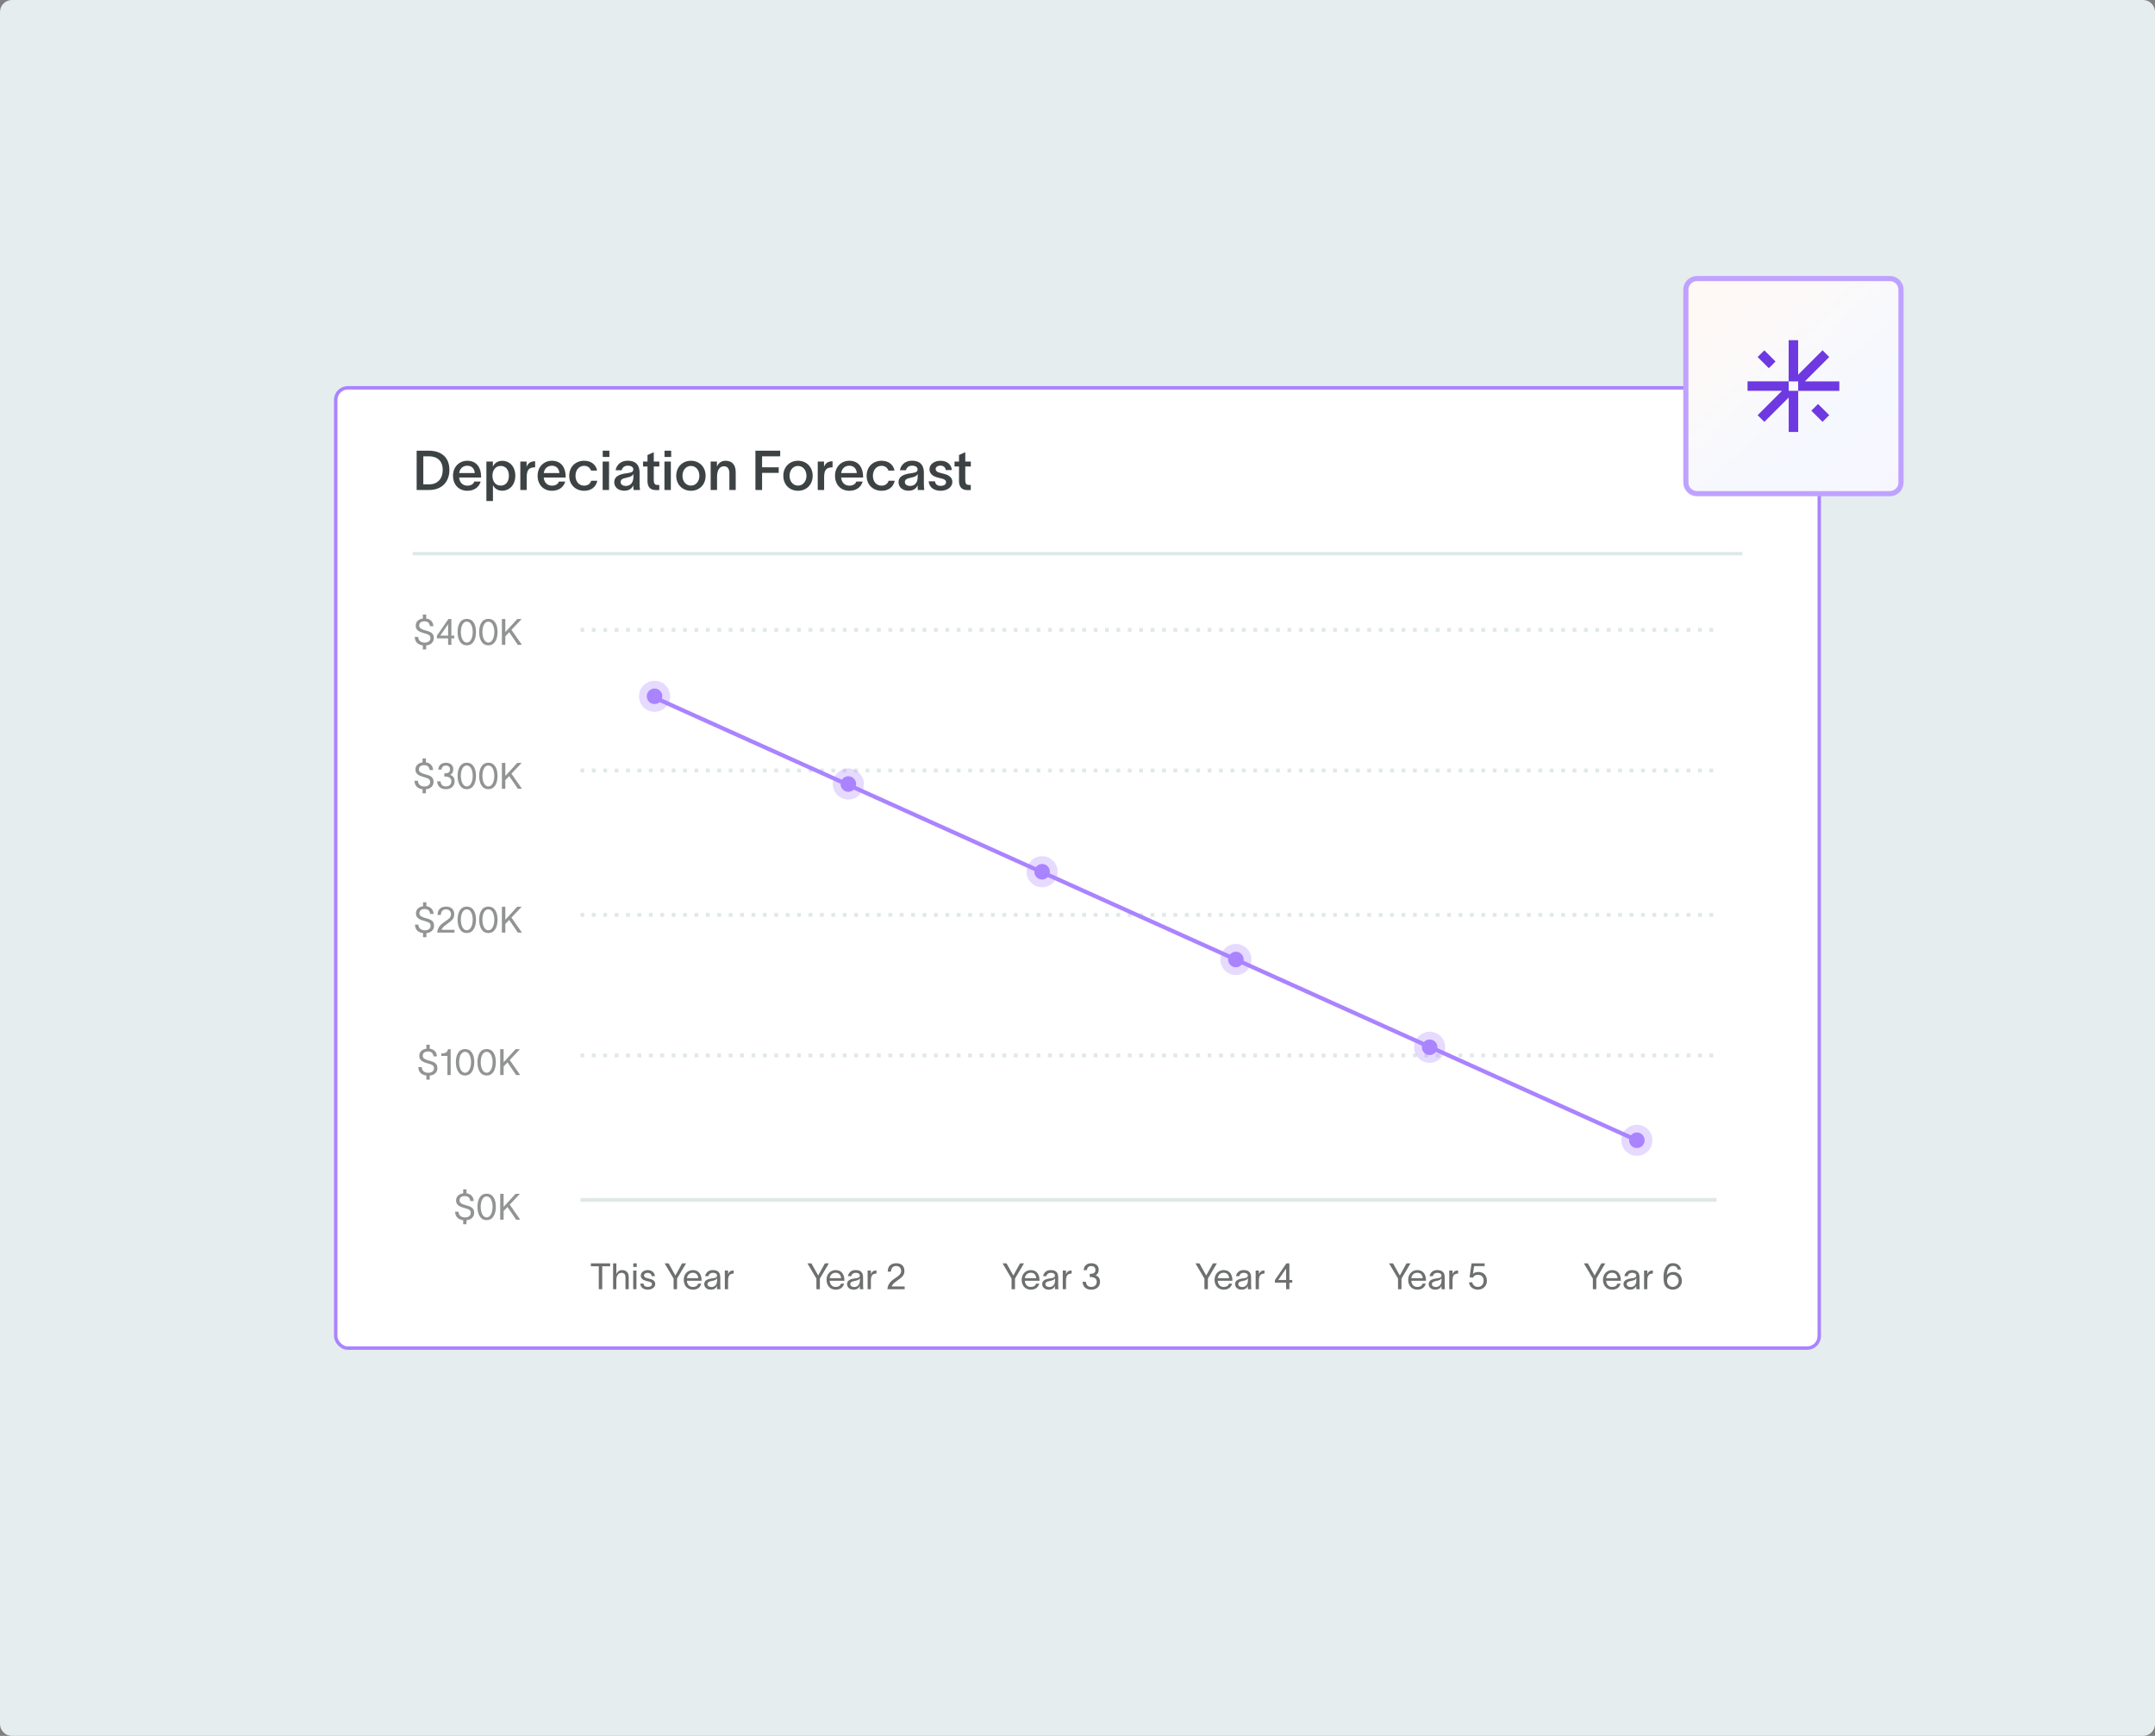
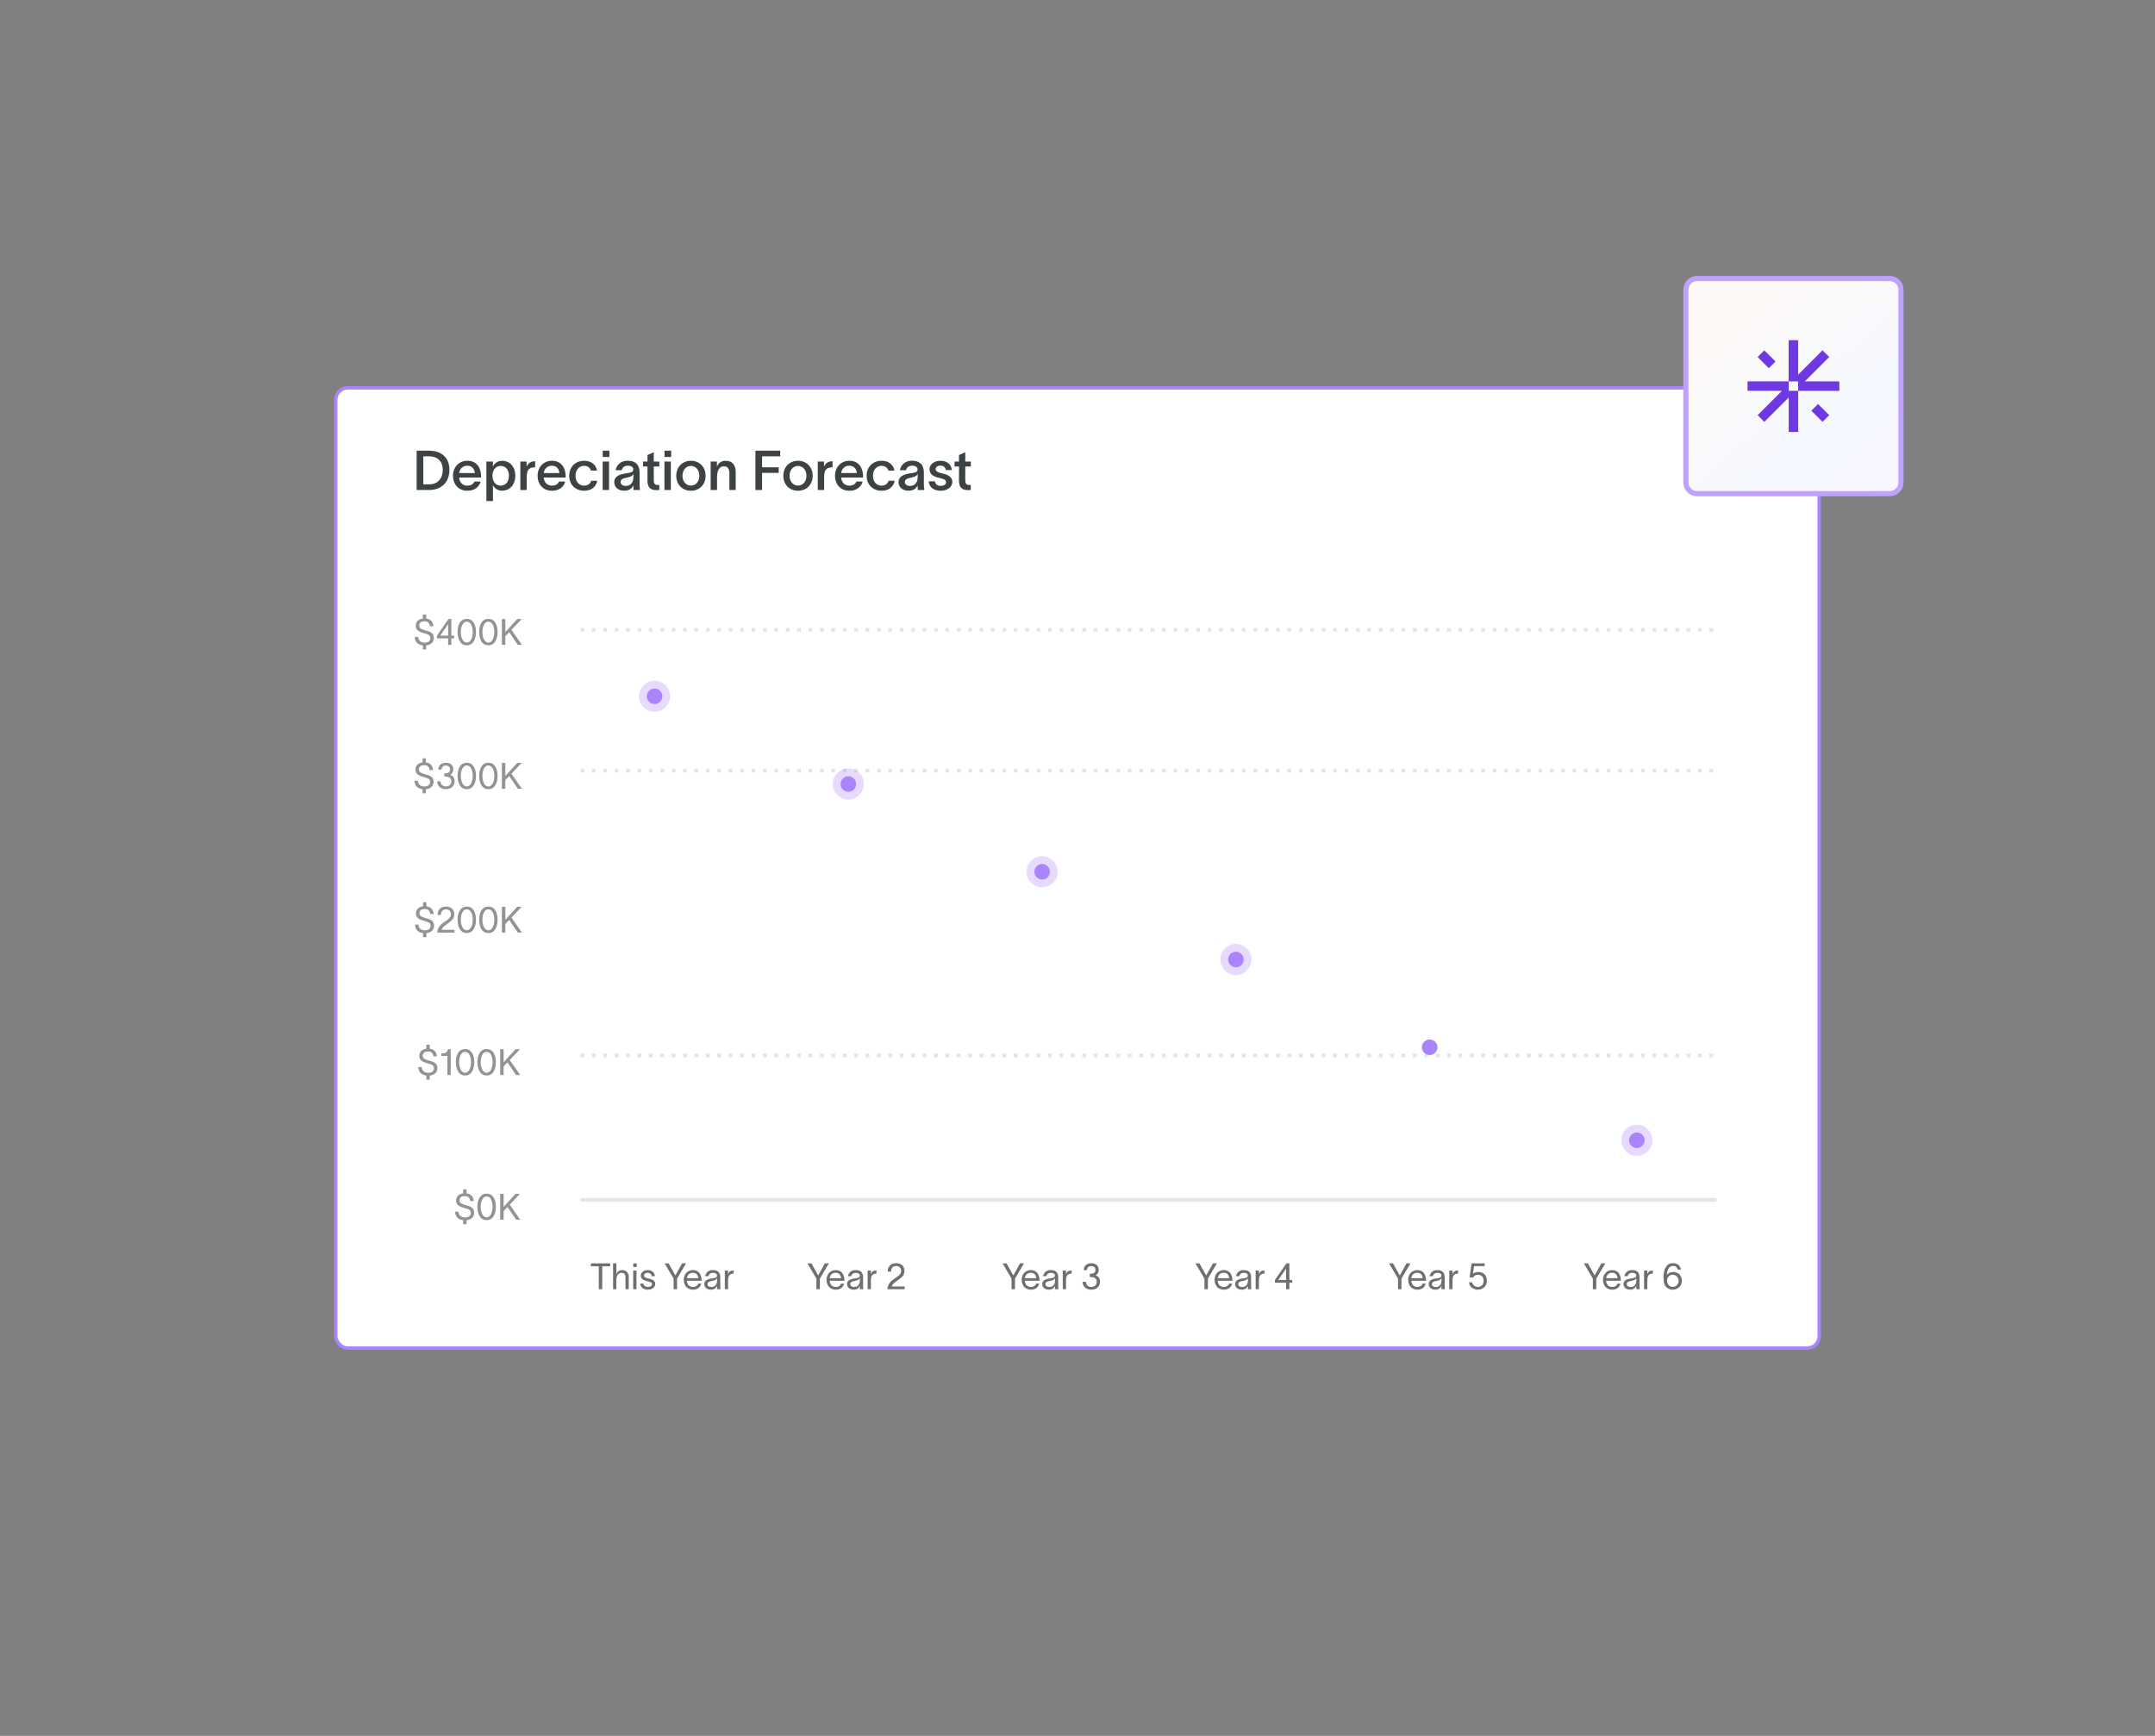
<svg xmlns="http://www.w3.org/2000/svg" width="720" height="580" viewBox="0 0 720 580" fill="none">
  <rect x="0" y="0" width="720" height="580" fill="#808080" stroke="none" />
  <g clip-path="url(#clip0_4915_19377)">
-     <path d="M0 4C0 1.791 1.791 0 4 0H716C718.209 0 720 1.791 720 4V576C720 578.209 718.209 580 716 580H4C1.791 580 0 578.209 0 576V4Z" fill="#E5EDEF" />
    <rect x="112.173" y="129.575" width="495.65" height="320.85" rx="4.025" fill="white" />
    <rect x="112.173" y="129.575" width="495.65" height="320.85" rx="4.025" stroke="#AA83FF" stroke-width="1.15" />
    <path d="M143.235 150.582C147.688 150.582 150.153 153.048 150.153 156.967C150.153 160.96 147.688 163.72 143.309 163.72H139.205V150.582H143.235ZM141.432 161.843H143.327C145.977 161.843 147.909 160.205 147.909 156.967C147.909 153.894 145.977 152.459 143.29 152.459H141.432V161.843ZM160.588 160.905C160.036 162.837 158.398 163.977 156.135 163.977C153.283 163.977 151.351 161.935 151.351 158.936C151.351 156.047 153.375 153.949 156.135 153.949C159.392 153.949 160.717 156.452 160.735 159.157C160.735 159.249 160.735 159.396 160.717 159.561H153.394C153.559 161.236 154.626 162.266 156.135 162.266C157.221 162.266 158.141 161.843 158.472 160.905H160.588ZM153.412 158.053H158.638C158.509 156.691 157.718 155.605 156.135 155.605C154.626 155.605 153.614 156.581 153.412 158.053ZM167.75 153.968C170.344 153.968 172.166 155.937 172.166 158.936C172.166 161.953 170.326 163.959 167.731 163.959C166.075 163.959 165.045 162.91 164.714 162.082H164.695V167.4H162.506V154.207H164.677V155.918H164.695C165.008 155.035 166.075 153.968 167.75 153.968ZM164.53 158.936C164.53 160.665 165.413 162.248 167.29 162.248C169.093 162.248 170.031 160.813 170.031 158.936C170.031 157.096 169.056 155.679 167.29 155.679C165.45 155.679 164.53 157.261 164.53 158.936ZM175.942 154.207V155.973C176.438 154.649 177.432 154.133 178.794 154.115V156.139C178.683 156.139 178.131 156.139 177.837 156.231C176.898 156.415 175.978 156.912 175.978 159.377V163.72H173.844V154.207H175.942ZM188.853 160.905C188.301 162.837 186.663 163.977 184.4 163.977C181.548 163.977 179.616 161.935 179.616 158.936C179.616 156.047 181.64 153.949 184.4 153.949C187.657 153.949 188.982 156.452 189 159.157C189 159.249 189 159.396 188.982 159.561H181.658C181.824 161.236 182.891 162.266 184.4 162.266C185.486 162.266 186.406 161.843 186.737 160.905H188.853ZM181.677 158.053H186.902C186.774 156.691 185.982 155.605 184.4 155.605C182.891 155.605 181.879 156.581 181.677 158.053ZM199.566 160.629C199.106 162.781 197.468 163.977 195.186 163.977C192.316 163.977 190.182 161.99 190.182 158.973C190.182 155.918 192.316 153.949 195.186 153.949C197.542 153.949 199.124 155.274 199.492 157.225H197.468C197.118 156.305 196.401 155.642 195.15 155.642C193.402 155.642 192.279 157.114 192.279 158.973C192.279 160.831 193.402 162.266 195.15 162.266C196.309 162.266 197.174 161.733 197.523 160.629H199.566ZM203.599 152.68H201.372V150.582H203.599V152.68ZM201.354 163.72V154.207H203.488V163.72H201.354ZM205.683 157.114C205.922 155.605 207.192 153.931 209.676 153.931C212.822 153.931 213.687 155.826 213.687 157.869V161.53C213.687 162.248 213.724 163.168 213.834 163.72H211.663C211.626 163.352 211.608 162.984 211.608 162.597V162.156H211.59C211.277 162.929 210.467 163.959 208.572 163.959C206.419 163.959 205.223 162.634 205.223 161.125C205.223 158.494 208.443 158.273 209.823 158.053C211.038 157.869 211.59 157.629 211.59 156.82C211.59 156.065 210.872 155.587 209.713 155.587C208.682 155.587 207.928 156.176 207.707 157.114H205.683ZM207.339 161.052C207.339 161.806 207.983 162.358 209.106 162.358C210.375 162.358 211.626 161.567 211.626 159.304V158.31C211.424 158.844 210.927 159.304 209.308 159.617C208.002 159.856 207.339 160.261 207.339 161.052ZM218.43 160.445C218.43 161.475 218.725 162.027 219.645 162.027H220.27V163.738L219.24 163.757C217.05 163.775 216.333 162.469 216.333 160.702V155.863H214.842V154.207H216.333V152.036L218.43 151.097V154.207H220.289V155.863H218.43V160.445ZM224.245 152.68H222.019V150.582H224.245V152.68ZM222 163.72V154.207H224.135V163.72H222ZM230.852 163.977C228.037 163.977 225.939 161.953 225.939 158.973C225.939 155.992 228.037 153.949 230.852 153.949C233.649 153.949 235.747 155.992 235.747 158.973C235.747 161.953 233.649 163.977 230.852 163.977ZM228.019 158.973C228.019 160.776 229.141 162.248 230.852 162.248C232.545 162.248 233.667 160.776 233.667 158.973C233.667 157.151 232.545 155.679 230.852 155.679C229.141 155.679 228.019 157.151 228.019 158.973ZM237.435 163.72V154.207H239.533V155.881C240.03 154.796 240.913 153.949 242.385 153.949C244.851 153.949 245.807 155.587 245.807 157.777V163.72H243.691V158.218C243.691 156.746 243.195 155.789 241.87 155.789C240.545 155.789 239.57 156.93 239.57 159.304V163.72H237.435ZM252.391 163.72V150.582H260.671V152.459H254.617V156.139H260.174V157.997H254.617V163.72H252.391ZM266.628 163.977C263.813 163.977 261.715 161.953 261.715 158.973C261.715 155.992 263.813 153.949 266.628 153.949C269.425 153.949 271.522 155.992 271.522 158.973C271.522 161.953 269.425 163.977 266.628 163.977ZM263.794 158.973C263.794 160.776 264.917 162.248 266.628 162.248C268.321 162.248 269.443 160.776 269.443 158.973C269.443 157.151 268.321 155.679 266.628 155.679C264.917 155.679 263.794 157.151 263.794 158.973ZM275.309 154.207V155.973C275.806 154.649 276.799 154.133 278.161 154.115V156.139C278.05 156.139 277.498 156.139 277.204 156.231C276.266 156.415 275.346 156.912 275.346 159.377V163.72H273.211V154.207H275.309ZM288.22 160.905C287.668 162.837 286.03 163.977 283.767 163.977C280.915 163.977 278.983 161.935 278.983 158.936C278.983 156.047 281.007 153.949 283.767 153.949C287.024 153.949 288.349 156.452 288.367 159.157C288.367 159.249 288.367 159.396 288.349 159.561H281.026C281.191 161.236 282.258 162.266 283.767 162.266C284.853 162.266 285.773 161.843 286.104 160.905H288.22ZM281.044 158.053H286.27C286.141 156.691 285.35 155.605 283.767 155.605C282.258 155.605 281.246 156.581 281.044 158.053ZM298.933 160.629C298.473 162.781 296.835 163.977 294.554 163.977C291.683 163.977 289.549 161.99 289.549 158.973C289.549 155.918 291.683 153.949 294.554 153.949C296.909 153.949 298.491 155.274 298.859 157.225H296.835C296.486 156.305 295.768 155.642 294.517 155.642C292.769 155.642 291.646 157.114 291.646 158.973C291.646 160.831 292.769 162.266 294.517 162.266C295.676 162.266 296.541 161.733 296.89 160.629H298.933ZM300.666 157.114C300.905 155.605 302.175 153.931 304.659 153.931C307.805 153.931 308.67 155.826 308.67 157.869V161.53C308.67 162.248 308.707 163.168 308.817 163.72H306.646C306.609 163.352 306.591 162.984 306.591 162.597V162.156H306.572C306.26 162.929 305.45 163.959 303.555 163.959C301.402 163.959 300.206 162.634 300.206 161.125C300.206 158.494 303.426 158.273 304.806 158.053C306.02 157.869 306.572 157.629 306.572 156.82C306.572 156.065 305.855 155.587 304.696 155.587C303.665 155.587 302.911 156.176 302.69 157.114H300.666ZM302.322 161.052C302.322 161.806 302.966 162.358 304.088 162.358C305.358 162.358 306.609 161.567 306.609 159.304V158.31C306.407 158.844 305.91 159.304 304.291 159.617C302.984 159.856 302.322 160.261 302.322 161.052ZM315.989 157.059C315.879 155.992 315.032 155.569 314.168 155.569C313.321 155.569 312.604 156.047 312.604 156.709C312.604 157.372 313.174 157.758 314.149 157.997C314.572 158.108 314.996 158.2 315.419 158.329C316.964 158.733 318.179 159.488 318.179 160.997C318.179 162.892 316.302 163.977 314.278 163.977C312.364 163.977 310.469 163.094 310.267 160.813H312.364C312.548 161.861 313.192 162.34 314.296 162.34C315.198 162.34 316.081 161.99 316.081 161.107C316.081 160.334 315.345 160.077 314.554 159.874C314.094 159.764 313.634 159.653 313.192 159.525C311.665 159.12 310.543 158.255 310.543 156.783C310.543 155.053 312.254 153.949 314.204 153.949C316.247 153.949 317.811 154.998 318.032 157.059H315.989ZM322.505 160.445C322.505 161.475 322.8 162.027 323.72 162.027H324.345V163.738L323.315 163.757C321.125 163.775 320.408 162.469 320.408 160.702V155.863H318.917V154.207H320.408V152.036L322.505 151.097V154.207H324.364V155.863H322.505V160.445Z" fill="#3D4344" />
-     <line x1="582.152" y1="184.994" x2="137.844" y2="184.994" stroke="#DFE8E9" stroke-width="1.107" />
    <line x1="193.938" y1="210.458" x2="573.533" y2="210.458" stroke="#DFE8E9" stroke-width="1.27" stroke-dasharray="1.27 2.54" />
    <line x1="193.938" y1="257.434" x2="573.533" y2="257.434" stroke="#DFE8E9" stroke-width="1.27" stroke-dasharray="1.27 2.54" />
-     <line x1="193.938" y1="305.679" x2="573.533" y2="305.679" stroke="#DFE8E9" stroke-width="1.27" stroke-dasharray="1.27 2.54" />
    <line x1="193.938" y1="352.65" x2="573.533" y2="352.65" stroke="#DFE8E9" stroke-width="1.27" stroke-dasharray="1.27 2.54" />
    <line x1="193.938" y1="400.888" x2="573.533" y2="400.888" stroke="#DFE8E9" stroke-width="1.27" />
    <path d="M197.412 423.088V422.12H203.861V423.088H201.211V430.759H200.062V423.088H197.412ZM204.834 430.759V422.12H205.923V425.677C206.249 424.964 206.83 424.359 207.798 424.359C209.443 424.359 210.06 425.435 210.06 426.706V430.759H208.972V426.815C208.972 425.714 208.5 425.278 207.653 425.278C206.733 425.278 205.923 426.052 205.923 427.686V430.759H204.834ZM212.742 423.33H211.581V422.12H212.742V423.33ZM211.557 430.759V424.504H212.645V430.759H211.557ZM217.734 426.391C217.661 425.581 216.984 425.278 216.355 425.278C215.762 425.278 215.169 425.617 215.169 426.149C215.169 426.633 215.653 426.911 216.197 427.045L217.02 427.25C217.964 427.48 218.92 427.928 218.92 428.968C218.92 430.299 217.528 430.904 216.439 430.904C215.387 430.904 214.008 430.42 213.899 428.871H214.988C215.133 429.67 215.629 429.984 216.476 429.984C217.093 429.984 217.831 429.767 217.831 429.041C217.831 428.508 217.31 428.327 216.718 428.182L215.847 427.964C214.915 427.734 214.08 427.165 214.08 426.198C214.08 425.024 215.29 424.359 216.391 424.359C217.613 424.359 218.69 425.012 218.811 426.391H217.734ZM223.389 422.12L225.64 426.149H225.664L227.89 422.12H229.221L226.208 427.202V430.759H225.059V427.202L222.058 422.12H223.389ZM234.311 428.896C233.96 430.226 232.907 430.904 231.516 430.904C229.665 430.904 228.443 429.561 228.443 427.601C228.443 425.714 229.725 424.359 231.492 424.359C233.694 424.359 234.383 426.125 234.408 427.734V427.928H229.496C229.58 429.234 230.379 429.997 231.492 429.997C232.327 429.997 233.028 429.67 233.246 428.896H234.311ZM229.508 427.057H233.307C233.21 425.968 232.605 425.254 231.492 425.254C230.367 425.254 229.653 425.98 229.508 427.057ZM235.6 426.391C235.733 425.484 236.495 424.347 238.129 424.347C240.427 424.347 240.645 425.835 240.645 426.803V429.488C240.645 429.96 240.693 430.456 240.742 430.759H239.58C239.556 430.456 239.556 430.202 239.556 429.851V429.609H239.544C239.399 430.093 238.879 430.904 237.487 430.904C235.987 430.904 235.297 429.948 235.297 429.053C235.297 427.286 237.524 427.226 238.467 427.057C239.29 426.911 239.556 426.682 239.556 426.161C239.556 425.641 239.06 425.266 238.165 425.266C237.403 425.266 236.834 425.714 236.689 426.391H235.6ZM236.374 429.053C236.374 429.646 236.919 430.021 237.681 430.021C238.637 430.021 239.58 429.404 239.58 427.855L239.568 426.984C239.447 427.395 239.181 427.758 237.826 428C236.919 428.158 236.374 428.424 236.374 429.053ZM243.258 424.504V425.762C243.573 424.843 244.178 424.48 245.121 424.48V425.52C245.073 425.52 244.879 425.532 244.722 425.556C243.996 425.665 243.258 425.992 243.258 427.807V430.759H242.169V424.504H243.258Z" fill="#1D2020" fill-opacity="0.64" />
    <path d="M271.102 422.12L273.352 426.149H273.376L275.602 422.12H276.933L273.921 427.202V430.759H272.771V427.202L269.771 422.12H271.102ZM282.023 428.896C281.673 430.226 280.62 430.904 279.229 430.904C277.378 430.904 276.156 429.561 276.156 427.601C276.156 425.714 277.438 424.359 279.204 424.359C281.406 424.359 282.096 426.125 282.12 427.734V427.928H277.208C277.293 429.234 278.091 429.997 279.204 429.997C280.039 429.997 280.741 429.67 280.959 428.896H282.023ZM277.22 427.057H281.019C280.922 425.968 280.317 425.254 279.204 425.254C278.079 425.254 277.365 425.98 277.22 427.057ZM283.312 426.391C283.446 425.484 284.208 424.347 285.841 424.347C288.14 424.347 288.358 425.835 288.358 426.803V429.488C288.358 429.96 288.406 430.456 288.454 430.759H287.293C287.269 430.456 287.269 430.202 287.269 429.851V429.609H287.257C287.111 430.093 286.591 430.904 285.2 430.904C283.7 430.904 283.01 429.948 283.01 429.053C283.01 427.286 285.236 427.226 286.18 427.057C287.003 426.911 287.269 426.682 287.269 426.161C287.269 425.641 286.773 425.266 285.877 425.266C285.115 425.266 284.547 425.714 284.401 426.391H283.312ZM284.087 429.053C284.087 429.646 284.631 430.021 285.393 430.021C286.349 430.021 287.293 429.404 287.293 427.855L287.281 426.984C287.16 427.395 286.894 427.758 285.539 428C284.631 428.158 284.087 428.424 284.087 429.053ZM290.971 424.504V425.762C291.285 424.843 291.89 424.48 292.834 424.48V425.52C292.786 425.52 292.592 425.532 292.435 425.556C291.709 425.665 290.971 425.992 290.971 427.807V430.759H289.882V424.504H290.971ZM296.604 424.867C296.604 423.028 297.669 422.072 299.484 422.072C301.093 422.072 302.169 423.016 302.169 424.576C302.169 426.089 301.444 426.609 300.464 427.371C299.447 428.17 298.262 428.799 297.923 429.839H302.254V430.759H296.483C296.604 428.871 297.862 427.879 299.036 427.093C300.391 426.186 301.081 425.665 301.081 424.625C301.081 423.742 300.5 422.991 299.423 422.991C298.225 422.991 297.705 423.863 297.693 424.867H296.604Z" fill="#1D2020" fill-opacity="0.64" />
    <path d="M336.296 422.12L338.547 426.149H338.571L340.797 422.12H342.128L339.115 427.202V430.759H337.966V427.202L334.965 422.12H336.296ZM347.218 428.896C346.867 430.226 345.815 430.904 344.423 430.904C342.572 430.904 341.35 429.561 341.35 427.601C341.35 425.714 342.633 424.359 344.399 424.359C346.601 424.359 347.291 426.125 347.315 427.734V427.928H342.403C342.487 429.234 343.286 429.997 344.399 429.997C345.234 429.997 345.936 429.67 346.153 428.896H347.218ZM342.415 427.057H346.214C346.117 425.968 345.512 425.254 344.399 425.254C343.274 425.254 342.56 425.98 342.415 427.057ZM348.507 426.391C348.64 425.484 349.402 424.347 351.036 424.347C353.334 424.347 353.552 425.835 353.552 426.803V429.488C353.552 429.96 353.601 430.456 353.649 430.759H352.488C352.463 430.456 352.463 430.202 352.463 429.851V429.609H352.451C352.306 430.093 351.786 430.904 350.394 430.904C348.894 430.904 348.205 429.948 348.205 429.053C348.205 427.286 350.431 427.226 351.374 427.057C352.197 426.911 352.463 426.682 352.463 426.161C352.463 425.641 351.967 425.266 351.072 425.266C350.31 425.266 349.741 425.714 349.596 426.391H348.507ZM349.281 429.053C349.281 429.646 349.826 430.021 350.588 430.021C351.544 430.021 352.488 429.404 352.488 427.855L352.475 426.984C352.354 427.395 352.088 427.758 350.733 428C349.826 428.158 349.281 428.424 349.281 429.053ZM356.165 424.504V425.762C356.48 424.843 357.085 424.48 358.029 424.48V425.52C357.98 425.52 357.787 425.532 357.629 425.556C356.903 425.665 356.165 425.992 356.165 427.807V430.759H355.077V424.504H356.165ZM362.065 424.371C362.113 423.004 363.057 422.072 364.642 422.072C366.154 422.072 367.086 422.943 367.086 424.213C367.086 425.145 366.771 425.689 366.082 426.101C366.977 426.464 367.521 427.081 367.521 428.279C367.521 429.827 366.408 430.904 364.606 430.904C362.875 430.904 361.859 429.984 361.678 428.4V428.279H362.827V428.363C362.924 429.44 363.589 429.984 364.63 429.984C365.815 429.984 366.432 429.198 366.432 428.242C366.432 427.069 365.416 426.682 364.352 426.682H364.085V425.629C364.267 425.629 364.424 425.617 364.581 425.605C365.453 425.532 365.997 425.157 365.997 424.347C365.997 423.5 365.477 423.016 364.606 423.016C363.698 423.016 363.263 423.536 363.166 424.201L363.142 424.371H362.065Z" fill="#1D2020" fill-opacity="0.64" />
    <path d="M400.742 422.12L402.992 426.149H403.017L405.243 422.12H406.574L403.561 427.202V430.759H402.412V427.202L399.411 422.12H400.742ZM411.664 428.896C411.313 430.226 410.26 430.904 408.869 430.904C407.018 430.904 405.796 429.561 405.796 427.601C405.796 425.714 407.078 424.359 408.845 424.359C411.047 424.359 411.736 426.125 411.76 427.734V427.928H406.848C406.933 429.234 407.732 429.997 408.845 429.997C409.68 429.997 410.381 429.67 410.599 428.896H411.664ZM406.861 427.057H410.659C410.563 425.968 409.958 425.254 408.845 425.254C407.72 425.254 407.006 425.98 406.861 427.057ZM412.953 426.391C413.086 425.484 413.848 424.347 415.481 424.347C417.78 424.347 417.998 425.835 417.998 426.803V429.488C417.998 429.96 418.046 430.456 418.095 430.759H416.933C416.909 430.456 416.909 430.202 416.909 429.851V429.609H416.897C416.752 430.093 416.231 430.904 414.84 430.904C413.34 430.904 412.65 429.948 412.65 429.053C412.65 427.286 414.876 427.226 415.82 427.057C416.643 426.911 416.909 426.682 416.909 426.161C416.909 425.641 416.413 425.266 415.518 425.266C414.755 425.266 414.187 425.714 414.042 426.391H412.953ZM413.727 429.053C413.727 429.646 414.272 430.021 415.034 430.021C415.99 430.021 416.933 429.404 416.933 427.855L416.921 426.984C416.8 427.395 416.534 427.758 415.179 428C414.272 428.158 413.727 428.424 413.727 429.053ZM420.611 424.504V425.762C420.926 424.843 421.531 424.48 422.474 424.48V425.52C422.426 425.52 422.232 425.532 422.075 425.556C421.349 425.665 420.611 425.992 420.611 427.807V430.759H419.522V424.504H420.611ZM425.954 428.581V427.686L429.801 422.12H430.794V427.662H431.749V428.581H430.794V430.759H429.705V428.581H425.954ZM427.079 427.662H429.705V423.899H429.668L427.079 427.662Z" fill="#1D2020" fill-opacity="0.64" />
    <path d="M465.424 422.12L467.674 426.149H467.698L469.924 422.12H471.255L468.243 427.202V430.759H467.093V427.202L464.093 422.12H465.424ZM476.345 428.896C475.995 430.226 474.942 430.904 473.551 430.904C471.7 430.904 470.478 429.561 470.478 427.601C470.478 425.714 471.76 424.359 473.526 424.359C475.728 424.359 476.418 426.125 476.442 427.734V427.928H471.53C471.615 429.234 472.413 429.997 473.526 429.997C474.361 429.997 475.063 429.67 475.281 428.896H476.345ZM471.542 427.057H475.341C475.244 425.968 474.639 425.254 473.526 425.254C472.401 425.254 471.687 425.98 471.542 427.057ZM477.634 426.391C477.768 425.484 478.53 424.347 480.163 424.347C482.462 424.347 482.68 425.835 482.68 426.803V429.488C482.68 429.96 482.728 430.456 482.776 430.759H481.615C481.591 430.456 481.591 430.202 481.591 429.851V429.609H481.579C481.433 430.093 480.913 430.904 479.522 430.904C478.022 430.904 477.332 429.948 477.332 429.053C477.332 427.286 479.558 427.226 480.502 427.057C481.325 426.911 481.591 426.682 481.591 426.161C481.591 425.641 481.095 425.266 480.199 425.266C479.437 425.266 478.869 425.714 478.723 426.391H477.634ZM478.409 429.053C478.409 429.646 478.953 430.021 479.715 430.021C480.671 430.021 481.615 429.404 481.615 427.855L481.603 426.984C481.482 427.395 481.216 427.758 479.861 428C478.953 428.158 478.409 428.424 478.409 429.053ZM485.293 424.504V425.762C485.607 424.843 486.212 424.48 487.156 424.48V425.52C487.108 425.52 486.914 425.532 486.757 425.556C486.031 425.665 485.293 425.992 485.293 427.807V430.759H484.204V424.504H485.293ZM496.032 423.04H492.511L492.124 425.605C492.535 425.206 493.201 424.988 493.902 424.988C495.633 424.988 496.782 426.077 496.782 427.952C496.782 429.561 495.596 430.904 493.757 430.904C492.257 430.904 490.914 429.972 490.805 428.448H491.894C492.015 429.295 492.777 429.984 493.757 429.984C494.749 429.984 495.693 429.283 495.693 427.952C495.693 426.754 495.088 425.931 493.709 425.931C492.935 425.931 492.39 426.379 492.112 426.887L490.987 426.754L491.652 422.12H496.032V423.04Z" fill="#1D2020" fill-opacity="0.64" />
    <path d="M530.514 422.12L532.764 426.149H532.789L535.015 422.12H536.346L533.333 427.202V430.759H532.184V427.202L529.183 422.12H530.514ZM541.436 428.896C541.085 430.226 540.032 430.904 538.641 430.904C536.79 430.904 535.568 429.561 535.568 427.601C535.568 425.714 536.85 424.359 538.617 424.359C540.819 424.359 541.508 426.125 541.532 427.734V427.928H536.62C536.705 429.234 537.504 429.997 538.617 429.997C539.451 429.997 540.153 429.67 540.371 428.896H541.436ZM536.633 427.057H540.431C540.335 425.968 539.73 425.254 538.617 425.254C537.492 425.254 536.778 425.98 536.633 427.057ZM542.725 426.391C542.858 425.484 543.62 424.347 545.253 424.347C547.552 424.347 547.77 425.835 547.77 426.803V429.488C547.77 429.96 547.818 430.456 547.867 430.759H546.705C546.681 430.456 546.681 430.202 546.681 429.851V429.609H546.669C546.524 430.093 546.003 430.904 544.612 430.904C543.112 430.904 542.422 429.948 542.422 429.053C542.422 427.286 544.648 427.226 545.592 427.057C546.415 426.911 546.681 426.682 546.681 426.161C546.681 425.641 546.185 425.266 545.29 425.266C544.527 425.266 543.959 425.714 543.814 426.391H542.725ZM543.499 429.053C543.499 429.646 544.043 430.021 544.806 430.021C545.762 430.021 546.705 429.404 546.705 427.855L546.693 426.984C546.572 427.395 546.306 427.758 544.951 428C544.043 428.158 543.499 428.424 543.499 429.053ZM550.383 424.504V425.762C550.698 424.843 551.303 424.48 552.246 424.48V425.52C552.198 425.52 552.004 425.532 551.847 425.556C551.121 425.665 550.383 425.992 550.383 427.807V430.759H549.294V424.504H550.383ZM555.799 426.621C555.799 424.383 556.597 422.048 558.872 422.048C560.614 422.048 561.376 422.991 561.642 424.189H560.553C560.348 423.621 560.106 422.967 558.956 422.967C557.48 422.967 557.021 424.54 556.9 426.004C557.335 425.387 558.097 424.988 559.114 424.988C560.771 424.988 561.933 426.306 561.933 427.964C561.933 429.658 560.578 430.904 558.872 430.904C557.964 430.904 557.142 430.529 556.597 429.924C555.956 429.222 555.799 428.133 555.799 426.621ZM556.984 427.964C556.984 429.065 557.771 429.984 558.872 429.984C559.973 429.984 560.844 429.065 560.844 427.964C560.844 426.863 560.009 425.931 558.872 425.931C557.771 425.931 556.984 426.742 556.984 427.964Z" fill="#1D2020" fill-opacity="0.64" />
    <path d="M154.751 397.38H155.864V398.711C157.268 398.892 158.163 399.751 158.284 401.276H157.122C156.965 400.187 156.421 399.642 155.283 399.642C154.328 399.642 153.529 400.042 153.529 401.094C153.529 401.977 154.376 402.316 155.513 402.643C156.953 403.054 158.429 403.369 158.429 405.196C158.429 406.781 157.231 407.555 155.864 407.7V409.043H154.751V407.688C153.19 407.494 152.077 406.587 152.053 404.845H153.202C153.251 406.139 154.134 406.756 155.392 406.756C156.409 406.756 157.28 406.284 157.28 405.232C157.28 404.167 156.384 403.986 155.296 403.659C153.868 403.236 152.416 402.812 152.38 401.179C152.343 399.703 153.42 398.88 154.751 398.711V397.38ZM162.593 406.744C164.009 406.744 164.577 404.821 164.577 403.199C164.577 401.59 164.009 399.751 162.593 399.751C161.178 399.751 160.609 401.59 160.609 403.199C160.609 404.821 161.178 406.744 162.593 406.744ZM159.52 403.199C159.52 400.997 160.319 398.832 162.593 398.832C164.868 398.832 165.666 400.997 165.666 403.199C165.666 405.401 164.868 407.664 162.593 407.664C160.319 407.664 159.52 405.413 159.52 403.199ZM168.264 407.519H167.115V398.88H168.264V403.236L172.257 398.88H173.72L170.309 402.498L173.817 407.519H172.438L169.559 403.284L168.264 404.639V407.519Z" fill="#1D2020" fill-opacity="0.48" />
    <path d="M142.463 349.061H143.577V350.391C144.98 350.573 145.875 351.432 145.996 352.956H144.835C144.677 351.867 144.133 351.323 142.996 351.323C142.04 351.323 141.241 351.722 141.241 352.775C141.241 353.658 142.088 353.997 143.226 354.323C144.665 354.735 146.141 355.049 146.141 356.876C146.141 358.461 144.944 359.236 143.577 359.381V360.724H142.463V359.369C140.903 359.175 139.79 358.268 139.765 356.525H140.915C140.963 357.82 141.846 358.437 143.105 358.437C144.121 358.437 144.992 357.965 144.992 356.913C144.992 355.848 144.097 355.666 143.008 355.34C141.58 354.916 140.128 354.493 140.092 352.86C140.056 351.384 141.133 350.561 142.463 350.391V349.061ZM150.575 359.199H149.486V352.799H147.429V351.976C148.603 351.976 149.425 351.795 149.679 350.561H150.575V359.199ZM155.386 358.425C156.802 358.425 157.37 356.501 157.37 354.88C157.37 353.271 156.802 351.432 155.386 351.432C153.971 351.432 153.402 353.271 153.402 354.88C153.402 356.501 153.971 358.425 155.386 358.425ZM152.313 354.88C152.313 352.678 153.112 350.512 155.386 350.512C157.661 350.512 158.459 352.678 158.459 354.88C158.459 357.082 157.661 359.344 155.386 359.344C153.112 359.344 152.313 357.094 152.313 354.88ZM162.593 358.425C164.009 358.425 164.577 356.501 164.577 354.88C164.577 353.271 164.009 351.432 162.593 351.432C161.178 351.432 160.609 353.271 160.609 354.88C160.609 356.501 161.178 358.425 162.593 358.425ZM159.52 354.88C159.52 352.678 160.319 350.512 162.593 350.512C164.868 350.512 165.666 352.678 165.666 354.88C165.666 357.082 164.868 359.344 162.593 359.344C160.319 359.344 159.52 357.094 159.52 354.88ZM168.264 359.199H167.115V350.561H168.264V354.916L172.257 350.561H173.72L170.309 354.178L173.817 359.199H172.438L169.559 354.965L168.264 356.32V359.199Z" fill="#1D2020" fill-opacity="0.48" />
    <path d="M141.345 301.46H142.458V302.791C143.861 302.972 144.757 303.831 144.878 305.356H143.716C143.559 304.267 143.014 303.722 141.877 303.722C140.921 303.722 140.123 304.122 140.123 305.174C140.123 306.057 140.97 306.396 142.107 306.723C143.547 307.134 145.023 307.449 145.023 309.276C145.023 310.861 143.825 311.635 142.458 311.78V313.123H141.345V311.768C139.784 311.574 138.671 310.667 138.647 308.925H139.796C139.845 310.219 140.728 310.836 141.986 310.836C143.002 310.836 143.873 310.365 143.873 309.312C143.873 308.247 142.978 308.066 141.889 307.739C140.462 307.316 139.01 306.892 138.973 305.259C138.937 303.783 140.014 302.96 141.345 302.791V301.46ZM146.202 305.707C146.202 303.868 147.266 302.912 149.081 302.912C150.69 302.912 151.767 303.856 151.767 305.416C151.767 306.929 151.041 307.449 150.061 308.211C149.045 309.01 147.859 309.639 147.52 310.679H151.852V311.599H146.081C146.202 309.711 147.46 308.719 148.634 307.933C149.989 307.025 150.678 306.505 150.678 305.465C150.678 304.581 150.097 303.831 149.021 303.831C147.823 303.831 147.303 304.702 147.291 305.707H146.202ZM155.957 310.824C157.373 310.824 157.941 308.901 157.941 307.279C157.941 305.67 157.373 303.831 155.957 303.831C154.541 303.831 153.973 305.67 153.973 307.279C153.973 308.901 154.541 310.824 155.957 310.824ZM152.884 307.279C152.884 305.077 153.682 302.912 155.957 302.912C158.232 302.912 159.03 305.077 159.03 307.279C159.03 309.481 158.232 311.744 155.957 311.744C153.682 311.744 152.884 309.493 152.884 307.279ZM163.164 310.824C164.58 310.824 165.148 308.901 165.148 307.279C165.148 305.67 164.58 303.831 163.164 303.831C161.749 303.831 161.18 305.67 161.18 307.279C161.18 308.901 161.749 310.824 163.164 310.824ZM160.091 307.279C160.091 305.077 160.89 302.912 163.164 302.912C165.439 302.912 166.237 305.077 166.237 307.279C166.237 309.481 165.439 311.744 163.164 311.744C160.89 311.744 160.091 309.493 160.091 307.279ZM168.835 311.599H167.685V302.96H168.835V307.316L172.827 302.96H174.291L170.879 306.578L174.388 311.599H173.009L170.129 307.364L168.835 308.719V311.599Z" fill="#1D2020" fill-opacity="0.48" />
    <path d="M141.179 253.397H142.292V254.728C143.696 254.91 144.591 255.769 144.712 257.293H143.551C143.393 256.204 142.849 255.66 141.712 255.66C140.756 255.66 139.957 256.059 139.957 257.112C139.957 257.995 140.804 258.334 141.942 258.66C143.381 259.072 144.857 259.386 144.857 261.213C144.857 262.798 143.66 263.572 142.292 263.718V265.061H141.179V263.706C139.619 263.512 138.506 262.605 138.481 260.862H139.631C139.679 262.157 140.562 262.774 141.821 262.774C142.837 262.774 143.708 262.302 143.708 261.249C143.708 260.185 142.813 260.003 141.724 259.677C140.296 259.253 138.844 258.83 138.808 257.196C138.772 255.72 139.848 254.898 141.179 254.728V253.397ZM146.432 257.148C146.481 255.781 147.424 254.849 149.009 254.849C150.522 254.849 151.453 255.72 151.453 256.991C151.453 257.922 151.139 258.467 150.449 258.878C151.344 259.241 151.889 259.858 151.889 261.056C151.889 262.605 150.776 263.681 148.973 263.681C147.243 263.681 146.227 262.762 146.045 261.177V261.056H147.195V261.141C147.291 262.217 147.957 262.762 148.997 262.762C150.183 262.762 150.8 261.975 150.8 261.02C150.8 259.846 149.784 259.459 148.719 259.459H148.453V258.406C148.634 258.406 148.792 258.394 148.949 258.382C149.82 258.31 150.364 257.934 150.364 257.124C150.364 256.277 149.844 255.793 148.973 255.793C148.066 255.793 147.63 256.313 147.533 256.979L147.509 257.148H146.432ZM155.957 262.762C157.372 262.762 157.941 260.838 157.941 259.217C157.941 257.608 157.372 255.769 155.957 255.769C154.541 255.769 153.973 257.608 153.973 259.217C153.973 260.838 154.541 262.762 155.957 262.762ZM152.884 259.217C152.884 257.015 153.682 254.849 155.957 254.849C158.232 254.849 159.03 257.015 159.03 259.217C159.03 261.419 158.232 263.681 155.957 263.681C153.682 263.681 152.884 261.431 152.884 259.217ZM163.164 262.762C164.58 262.762 165.148 260.838 165.148 259.217C165.148 257.608 164.58 255.769 163.164 255.769C161.749 255.769 161.18 257.608 161.18 259.217C161.18 260.838 161.749 262.762 163.164 262.762ZM160.091 259.217C160.091 257.015 160.89 254.849 163.164 254.849C165.439 254.849 166.237 257.015 166.237 259.217C166.237 261.419 165.439 263.681 163.164 263.681C160.89 263.681 160.091 261.431 160.091 259.217ZM168.835 263.536H167.685V254.898H168.835V259.253L172.827 254.898H174.291L170.879 258.515L174.388 263.536H173.009L170.129 259.302L168.835 260.657V263.536Z" fill="#1D2020" fill-opacity="0.48" />
    <path d="M141.274 205.331H142.387V206.662C143.79 206.843 144.686 207.702 144.807 209.227H143.645C143.488 208.138 142.943 207.594 141.806 207.594C140.85 207.594 140.052 207.993 140.052 209.045C140.052 209.929 140.899 210.267 142.036 210.594C143.476 211.005 144.952 211.32 144.952 213.147C144.952 214.732 143.754 215.506 142.387 215.651V216.994H141.274V215.639C139.713 215.446 138.6 214.538 138.576 212.796H139.725C139.774 214.09 140.657 214.708 141.915 214.708C142.931 214.708 143.802 214.236 143.802 213.183C143.802 212.118 142.907 211.937 141.818 211.61C140.391 211.187 138.939 210.763 138.903 209.13C138.866 207.654 139.943 206.831 141.274 206.662V205.331ZM145.97 213.292V212.397L149.818 206.831H150.81V212.372H151.766V213.292H150.81V215.47H149.721V213.292H145.97ZM147.096 212.372H149.721V208.61H149.685L147.096 212.372ZM155.957 214.695C157.372 214.695 157.941 212.772 157.941 211.151C157.941 209.541 157.372 207.702 155.957 207.702C154.541 207.702 153.973 209.541 153.973 211.151C153.973 212.772 154.541 214.695 155.957 214.695ZM152.884 211.151C152.884 208.949 153.682 206.783 155.957 206.783C158.232 206.783 159.03 208.949 159.03 211.151C159.03 213.352 158.232 215.615 155.957 215.615C153.682 215.615 152.884 213.365 152.884 211.151ZM163.164 214.695C164.58 214.695 165.148 212.772 165.148 211.151C165.148 209.541 164.58 207.702 163.164 207.702C161.749 207.702 161.18 209.541 161.18 211.151C161.18 212.772 161.749 214.695 163.164 214.695ZM160.091 211.151C160.091 208.949 160.89 206.783 163.164 206.783C165.439 206.783 166.237 208.949 166.237 211.151C166.237 213.352 165.439 215.615 163.164 215.615C160.89 215.615 160.091 213.365 160.091 211.151ZM168.835 215.47H167.685V206.831H168.835V211.187L172.827 206.831H174.291L170.879 210.449L174.388 215.47H173.009L170.129 211.235L168.835 212.59V215.47Z" fill="#1D2020" fill-opacity="0.48" />
-     <path d="M218.387 232.946L546.873 380.973" stroke="#AA83FF" stroke-width="1.38" stroke-linejoin="round" />
    <circle opacity="0.3" cx="218.695" cy="232.641" r="5.192" fill="#AA83FF" />
    <circle cx="218.693" cy="232.643" r="2.596" fill="#AA83FF" />
    <circle opacity="0.3" cx="283.434" cy="261.956" r="5.192" fill="#AA83FF" />
    <circle cx="283.436" cy="261.956" r="2.596" fill="#AA83FF" />
    <circle opacity="0.3" cx="348.176" cy="291.274" r="5.192" fill="#AA83FF" />
    <circle cx="348.178" cy="291.273" r="2.596" fill="#AA83FF" />
    <circle opacity="0.3" cx="412.918" cy="320.588" r="5.192" fill="#AA83FF" />
    <circle cx="412.92" cy="320.589" r="2.596" fill="#AA83FF" />
-     <circle opacity="0.3" cx="477.656" cy="349.908" r="5.192" fill="#AA83FF" />
    <circle cx="477.662" cy="349.909" r="2.596" fill="#AA83FF" />
    <circle opacity="0.3" cx="546.891" cy="380.991" r="5.192" fill="#AA83FF" />
    <circle cx="546.889" cy="380.991" r="2.596" fill="#AA83FF" />
    <path d="M566.998 93.062H631.398C633.462 93.062 635.136 94.736 635.136 96.8V161.2C635.136 163.264 633.463 164.938 631.398 164.938H566.998C564.934 164.937 563.261 163.264 563.261 161.2V96.8C563.261 94.736 564.934 93.063 566.998 93.062Z" fill="url(#paint0_linear_4915_19377)" />
    <path d="M566.998 93.062H631.398C633.462 93.062 635.136 94.736 635.136 96.8V161.2C635.136 163.264 633.463 164.938 631.398 164.938H566.998C564.934 164.937 563.261 163.264 563.261 161.2V96.8C563.261 94.736 564.934 93.063 566.998 93.062Z" fill="white" fill-opacity="0.5" />
    <path d="M566.998 93.062H631.398C633.462 93.062 635.136 94.736 635.136 96.8V161.2C635.136 163.264 633.463 164.938 631.398 164.938H566.998C564.934 164.937 563.261 163.264 563.261 161.2V96.8C563.261 94.736 564.934 93.063 566.998 93.062Z" stroke="#BFA2FF" stroke-width="1.725" />
    <path d="M597.617 130.58H600.791V144.334H597.617V132.818L589.475 140.96L587.237 138.722L595.379 130.58H583.863V127.406H597.617V130.58ZM603.015 127.421L611.157 119.279L608.918 117.04L600.776 125.182V113.667H597.602V127.421H600.776V130.595H614.53V127.421H603.015ZM593.217 120.782L589.475 117.056L587.237 119.294L590.978 123.02L593.217 120.782ZM605.177 137.219L608.918 140.945L611.157 138.706L607.415 134.98L605.177 137.219Z" fill="#6E39E0" />
  </g>
  <defs>
    <linearGradient id="paint0_linear_4915_19377" x1="669.968" y1="178.628" x2="574.144" y2="68.156" gradientUnits="userSpaceOnUse">
      <stop offset="0.15" stop-color="#F1EBFF" />
      <stop offset="0.451" stop-color="#EBF1FF" />
      <stop offset="0.85" stop-color="#FFF3EB" />
    </linearGradient>
    <clipPath id="clip0_4915_19377">
      <path d="M0 4C0 1.791 1.791 0 4 0H716C718.209 0 720 1.791 720 4V576C720 578.209 718.209 580 716 580H4C1.791 580 0 578.209 0 576V4Z" fill="white" />
    </clipPath>
  </defs>
</svg>